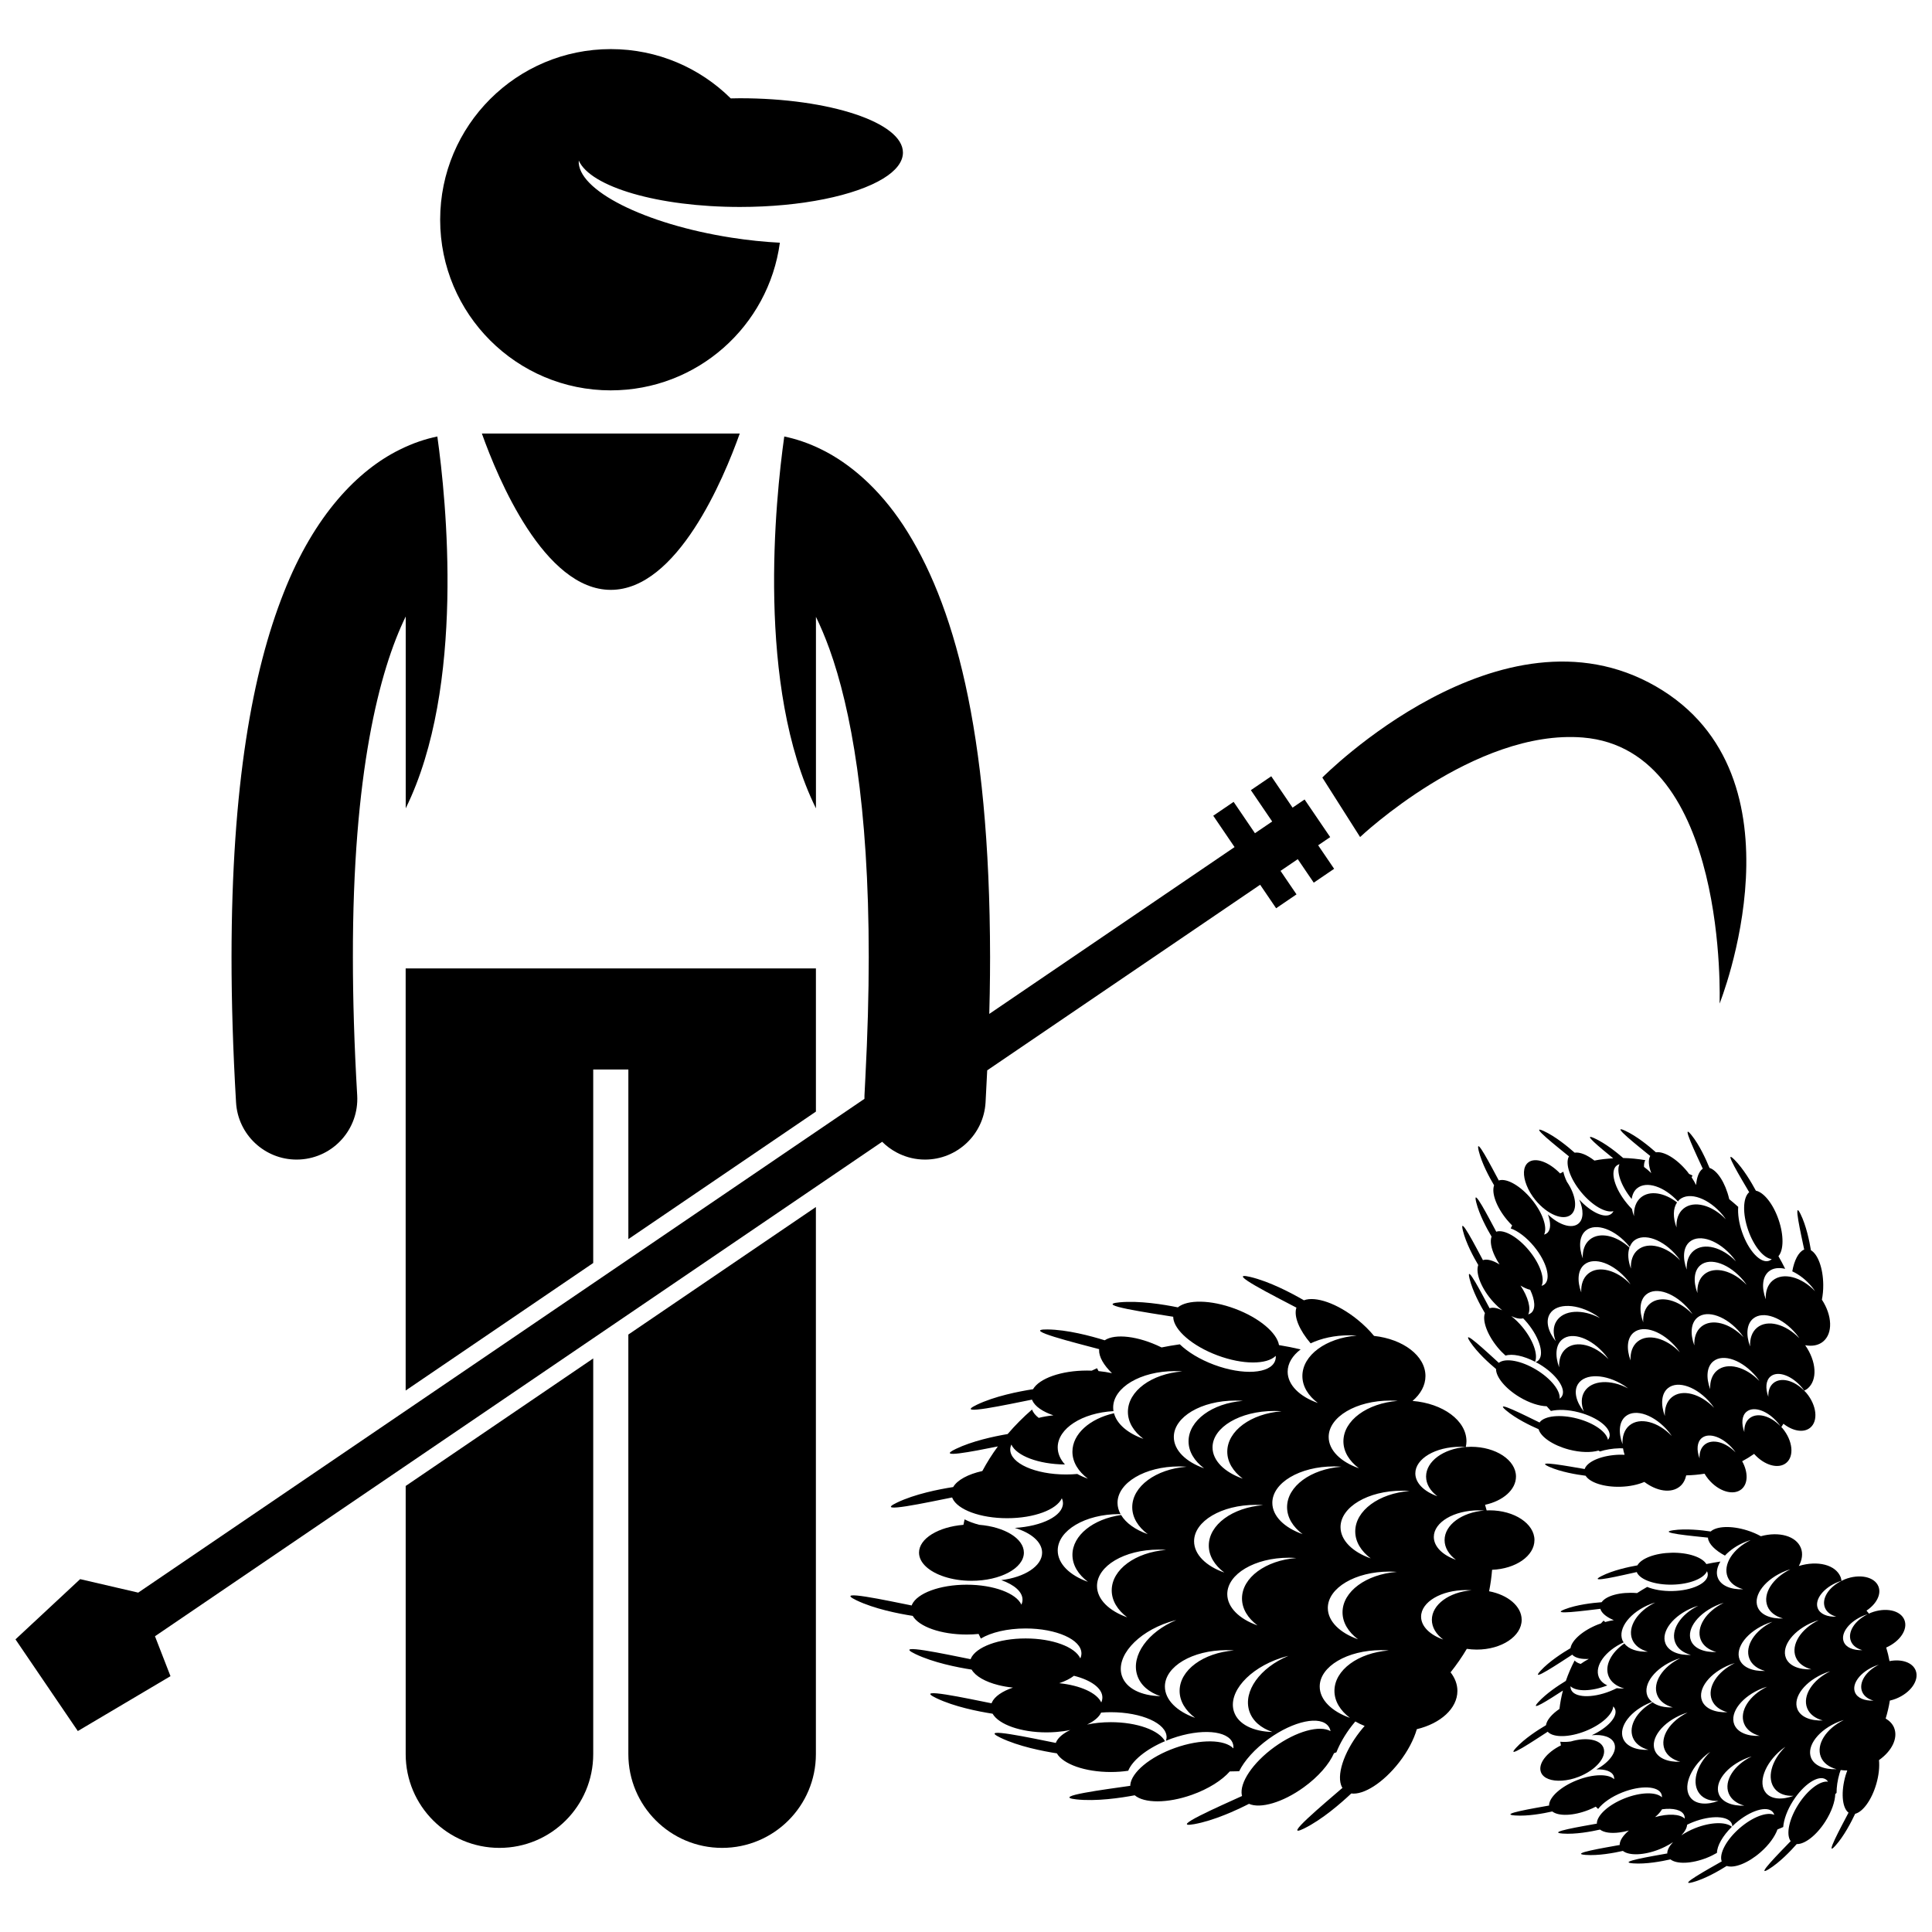
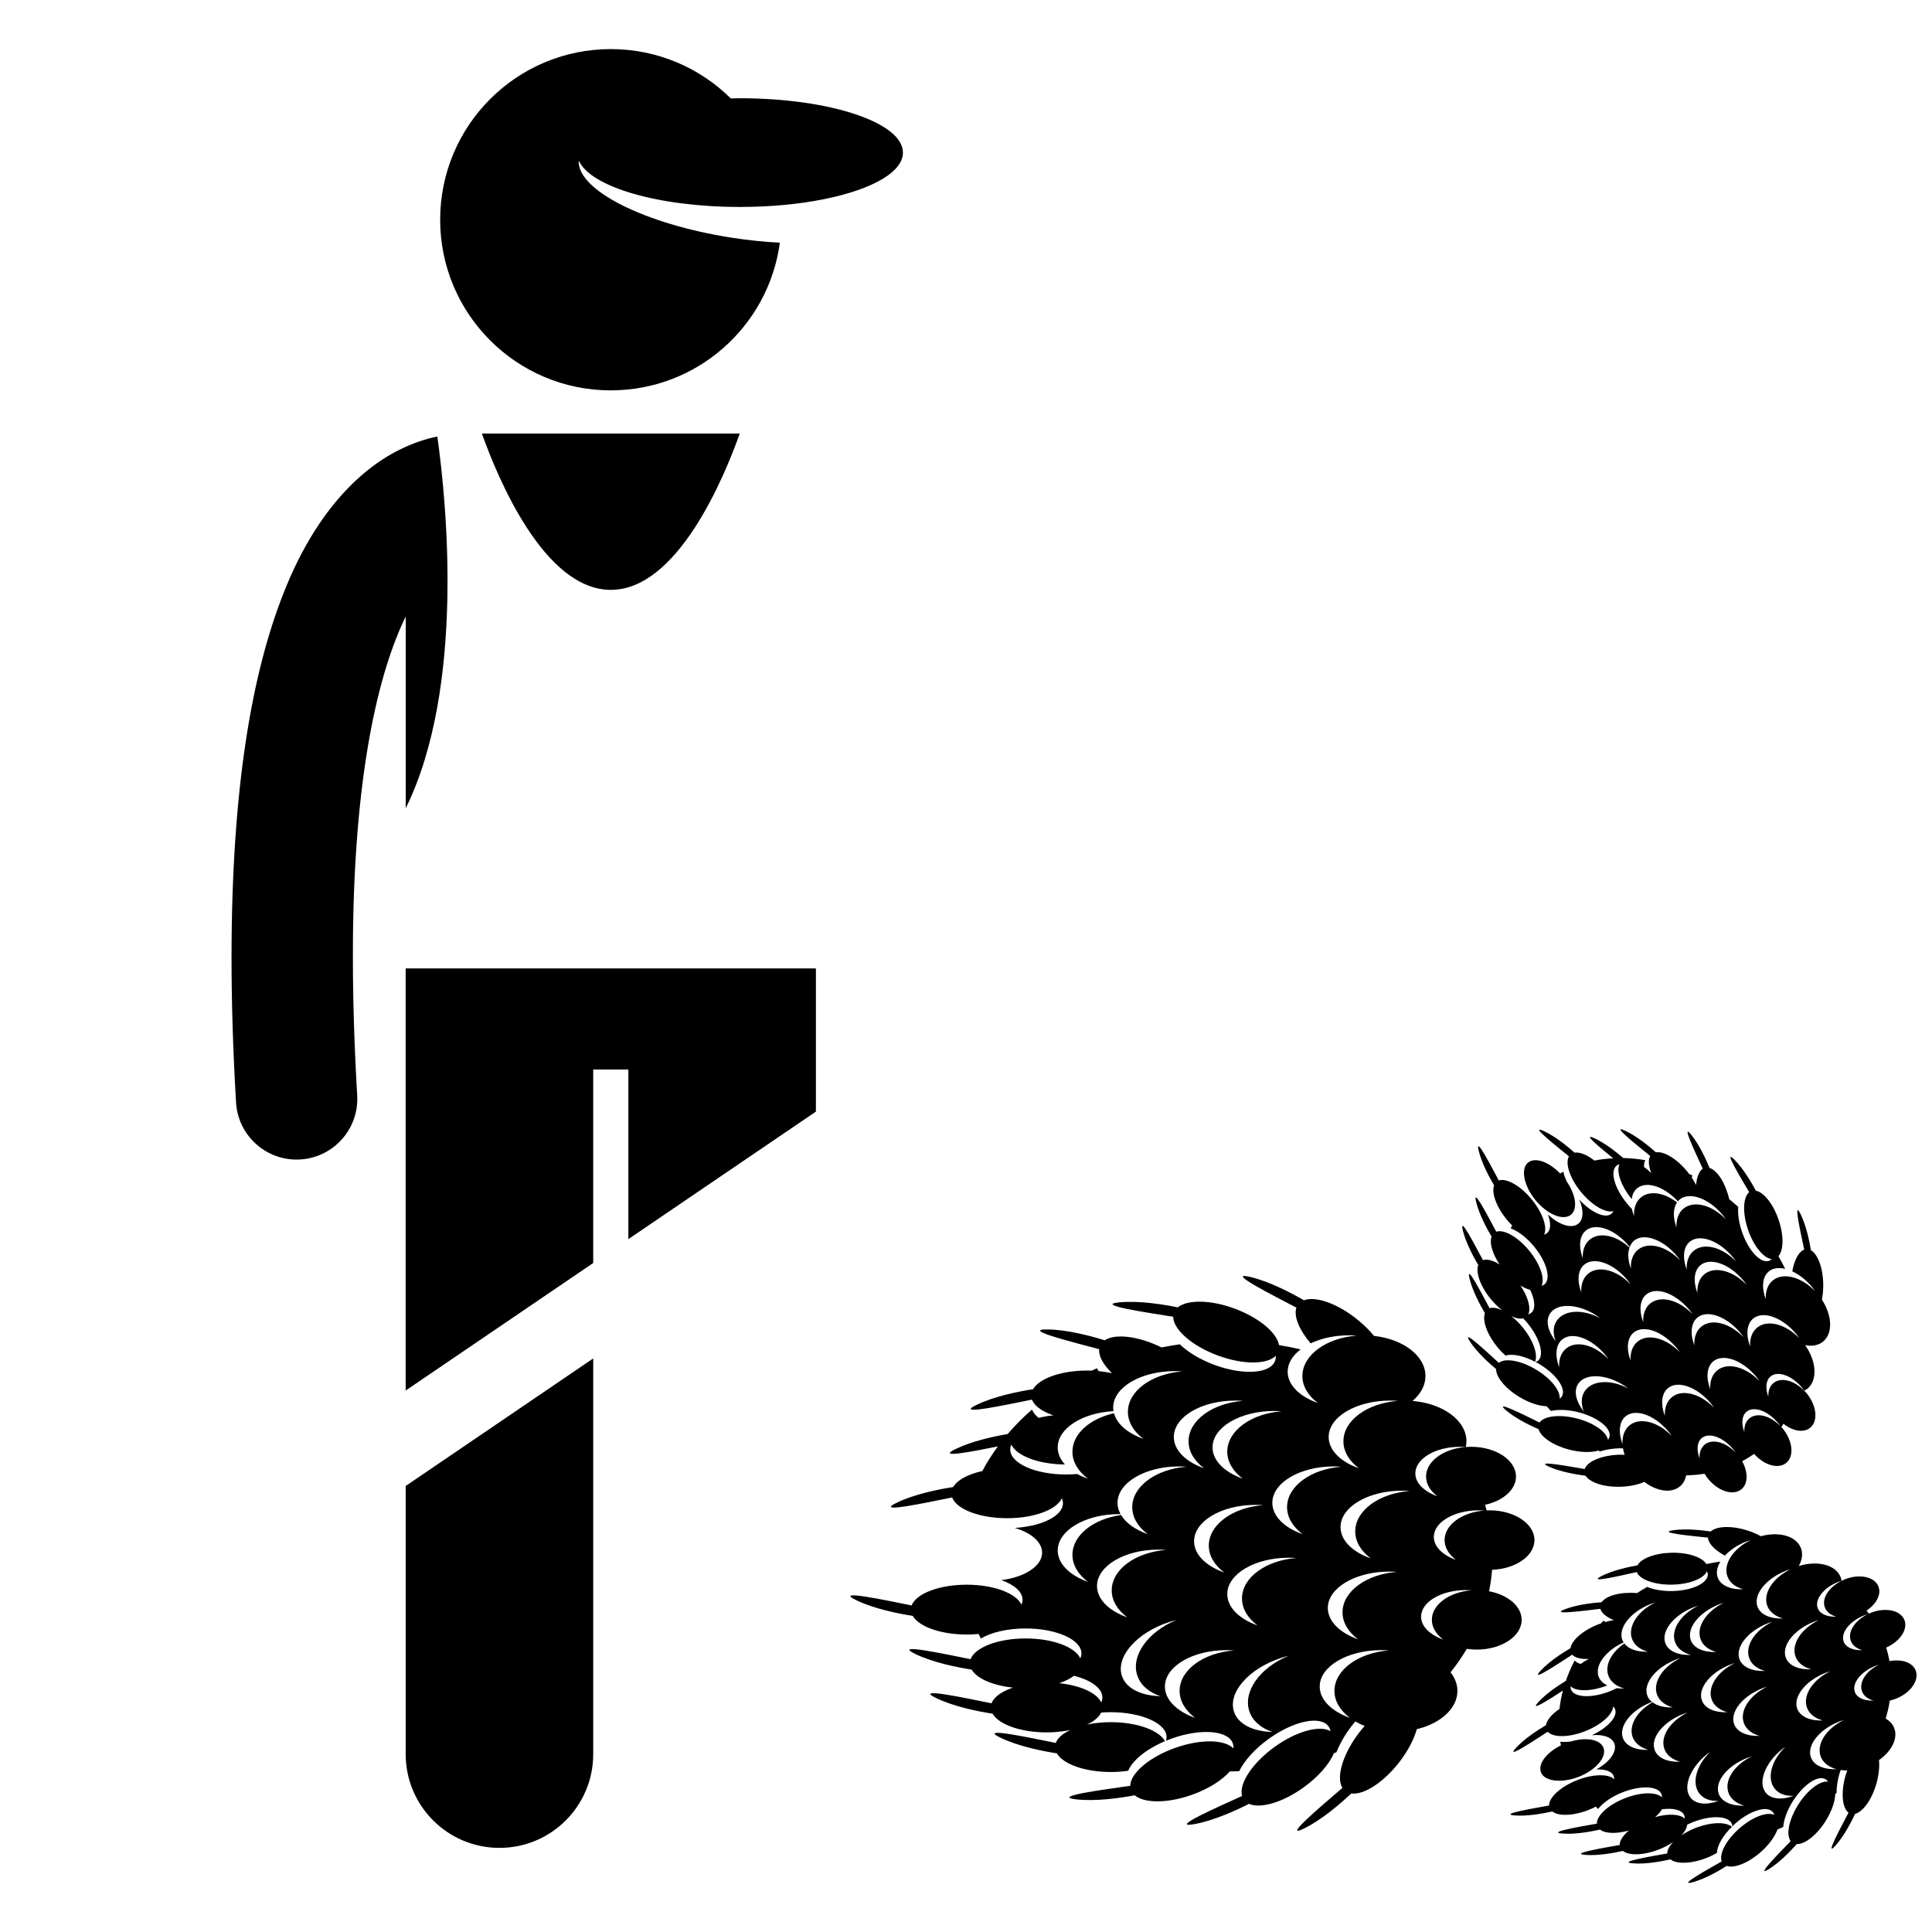
<svg xmlns="http://www.w3.org/2000/svg" width="800px" height="800px" version="1.1" viewBox="144 144 512 512">
  <defs>
    <clipPath id="b">
-       <path d="m148.09 259h349.91v344h-349.91z" />
-     </clipPath>
+       </clipPath>
    <clipPath id="a">
      <path d="m544 548h107.9v95h-107.9z" />
    </clipPath>
  </defs>
  <path d="m259.9 259.67c-2.973 0.617-6.414 1.695-10.098 3.555-10.812 5.359-22.465 17.086-30.621 37.867-8.254 20.859-13.797 51.027-13.824 96.566 0 11.77 0.379 24.57 1.199 38.504 0.5 8.543 7.586 15.137 16.039 15.137 0.316 0 0.633-0.008 0.953-0.027 8.867-0.523 15.629-8.129 15.113-16.992-0.785-13.367-1.141-25.543-1.141-36.625-0.066-48.668 7.027-76.012 14-90.277v50.836c15.867-32.254 10.73-81.828 8.379-98.543z" />
  <path d="m305.87 300.32c17.621 0 29.906-29.457 34.168-41.422h-68.332c4.262 11.965 16.543 41.422 34.164 41.422z" />
  <path d="m251.51 608.86c0 13.727 11.129 24.848 24.848 24.848 13.723 0 24.852-11.121 24.852-24.848v-104.86l-49.699 33.797z" />
  <path d="m301.21 427.43h9.312v44.949l49.703-33.793v-37.941h-108.72v111.86l49.703-33.797z" />
-   <path d="m310.52 608.86c0 13.727 11.129 24.848 24.848 24.848 13.723 0 24.852-11.121 24.852-24.848v-144.99l-49.703 33.797z" />
  <path d="m305.87 247.45c22.91 0 41.824-17.035 44.801-39.129-4.078-0.207-8.379-0.648-12.805-1.336-23.156-3.606-41.004-12.676-40.492-20.441 3.066 6.957 20.988 12.301 42.703 12.301 16.387 0 30.645-3.039 37.969-7.523 3.344-2.043 5.242-4.391 5.242-6.883 0-7.953-19.348-14.402-43.215-14.402-0.816 0-1.613 0.027-2.418 0.039-8.156-8.074-19.387-13.066-31.785-13.066-24.973 0-45.223 20.246-45.223 45.223 0 24.977 20.25 45.219 45.223 45.219z" />
-   <path d="m563.48 339.45c38.691 3.152 36.227 70.508 36.227 70.508s24.219-60.391-16.887-84.062c-41.109-23.668-88.391 24.16-88.391 24.16l10.012 15.77c0.004-0.004 30.352-28.707 59.039-26.375z" />
  <g clip-path="url(#b)">
    <path d="m189.18 588.2-2.465-6.344-1.645-4.234 192.71-131.04c1.105 1.102 2.367 2.047 3.758 2.793 1.996 1.074 4.246 1.758 6.66 1.898 0.316 0.02 0.633 0.027 0.945 0.027 8.457 0.004 15.543-6.598 16.039-15.145 0.059-1.008 0.098-1.969 0.152-2.961 0.102-1.863 0.199-3.719 0.285-5.543l72.332-49.184 2.484 3.656 1.75 2.574 5.402-3.68-1.75-2.57-2.484-3.656 4.57-3.106 2.484 3.656 1.75 2.574 5.402-3.676-1.75-2.574-2.484-3.656 3.188-2.168-6.785-9.973-3.184 2.164-2.484-3.656-3.164-4.656-5.402 3.676 3.164 4.652 2.484 3.656-4.57 3.106-2.484-3.656-3.164-4.652-5.402 3.676 3.164 4.652 2.484 3.656-65.004 44.211c0.047-1.82 0.098-3.652 0.125-5.434 0.055-3.269 0.09-6.481 0.09-9.605-0.082-60.66-9.773-94.238-22.98-114.42-6.602-10.02-14.328-16.449-21.465-20.012-3.684-1.855-7.129-2.938-10.098-3.555-2.352 16.715-7.488 66.293 8.395 98.547v-50.754c1.191 2.445 2.391 5.246 3.578 8.52 5.664 15.703 10.43 41.465 10.414 81.68 0 9.781-0.297 20.469-0.898 32.023-0.078 1.539-0.145 3.035-0.234 4.606-0.02 0.305-0.008 0.605-0.008 0.906l-192.49 130.88-0.012-0.031-5.824-1.352-9.52-2.211-17.141 15.961 16.523 24.297z" />
  </g>
-   <path d="m401.45 562.93c7.668 0 13.891-3.34 13.891-7.465 0-3.746-5.141-6.836-11.828-7.375-1.477-0.379-2.793-0.871-3.891-1.445-0.105 0.48-0.211 0.961-0.297 1.449-6.664 0.547-11.773 3.633-11.773 7.367 0 2.719 2.711 5.086 6.746 6.394 2.094 0.68 4.535 1.074 7.152 1.074z" />
  <path d="m550.65 552.14c0-4.352-5.336-7.887-11.91-7.887-0.258 0-0.508 0.016-0.758 0.027-0.133-0.5-0.273-0.996-0.426-1.492 4.754-1.035 8.195-3.992 8.195-7.488 0-4.356-5.336-7.887-11.91-7.887-0.469 0-0.934 0.023-1.395 0.059-5.922 0.457-10.52 3.781-10.52 7.828 0 2.004 1.137 3.828 3 5.219-3.496-1.227-5.848-3.477-5.848-6.059 0-3.891 5.332-7.047 11.91-7.047 0.496 0 0.98 0.023 1.461 0.059 0.105-0.496 0.18-0.996 0.18-1.508 0-5.512-6.238-10.047-14.289-10.703 2.137-1.824 3.422-4.109 3.422-6.598 0-5.356-5.898-9.785-13.625-10.633-1.215-1.469-2.684-2.941-4.387-4.316-5.348-4.32-11.121-6.281-14.195-5.125-3.285-1.902-9.086-4.973-14.238-6.191-6.977-1.641 6.656 5.199 12.258 8.145-0.023 0.074-0.059 0.145-0.078 0.219-0.594 2.301 0.891 5.789 3.836 9.242 2.797-1.332 6.348-2.133 10.219-2.133 0.676 0 1.344 0.031 1.996 0.082-8.105 0.625-14.402 5.18-14.402 10.711 0 2.742 1.559 5.242 4.106 7.144-4.789-1.68-8.008-4.758-8.008-8.293 0-2.231 1.293-4.277 3.441-5.91-1.883-0.441-3.793-0.828-5.734-1.141-0.543-3.242-5.219-7.234-11.676-9.641-6.457-2.402-12.598-2.445-15.133-0.359-3.727-0.758-10.172-1.82-15.422-1.336-7.141 0.656 7.965 2.812 14.211 3.828 0 0.078-0.012 0.152-0.008 0.23 0.234 3.305 5.035 7.512 11.738 10.012s13.094 2.457 15.43 0.113c0.031 0.469-0.027 0.918-0.184 1.34-1.273 3.418-8.512 3.879-16.164 1.023-3.797-1.418-6.984-3.383-9.078-5.418-1.633 0.234-3.246 0.504-4.836 0.828-0.016-0.008-0.031-0.016-0.047-0.023-6.176-3.035-12.285-3.695-15.02-1.871-3.633-1.133-9.938-2.828-15.211-2.875-7.164-0.059 7.641 3.594 13.754 5.231-0.008 0.078-0.027 0.152-0.031 0.23-0.051 1.801 1.219 3.996 3.414 6.137-1.117-0.25-2.309-0.441-3.559-0.562-0.152-0.258-0.289-0.512-0.406-0.762-0.465 0.211-0.93 0.426-1.391 0.648-0.418-0.016-0.836-0.027-1.262-0.027-6.883 0-12.652 2.102-14.301 4.945-3.758 0.586-10.172 1.844-14.922 4.133-6.457 3.109 8.453-0.145 14.656-1.375 0.027 0.074 0.043 0.148 0.074 0.219 0.73 1.605 2.773 2.992 5.59 3.945-1.383 0.145-2.691 0.371-3.894 0.676-0.871-0.672-1.477-1.418-1.773-2.211-2.34 2.035-4.5 4.203-6.457 6.496-3.824 0.652-9.453 1.879-13.734 3.941-5.43 2.609 4.234 0.73 11.141-0.664-1.535 2.09-2.91 4.266-4.113 6.519-3.789 0.844-6.648 2.383-7.731 4.25-3.758 0.586-10.164 1.844-14.918 4.133-6.457 3.109 8.445-0.145 14.652-1.375 0.027 0.074 0.043 0.148 0.074 0.219 1.371 3.012 7.34 5.281 14.496 5.281 7.152 0 13.121-2.266 14.492-5.281 0.195 0.426 0.297 0.867 0.297 1.32 0 3.34-5.562 6.094-12.77 6.535 4.316 1.266 7.246 3.727 7.246 6.555 0 3.555-4.629 6.523-10.824 7.277 3.426 1.211 5.629 3.078 5.629 5.18 0 0.453-0.102 0.895-0.297 1.32-1.371-3.016-7.344-5.285-14.5-5.285s-13.121 2.269-14.496 5.285c-0.031 0.074-0.047 0.148-0.074 0.219-6.207-1.23-21.109-4.484-14.648-1.375 4.75 2.289 11.16 3.547 14.918 4.133 1.648 2.844 7.418 4.945 14.301 4.945 1.086 0 2.141-0.055 3.16-0.156 0.195 0.406 0.387 0.816 0.594 1.219 2.695-1.621 7-2.672 11.867-2.672 8.168 0 14.789 2.957 14.789 6.606 0 0.453-0.102 0.895-0.297 1.32-1.371-3.016-7.34-5.281-14.492-5.281-7.156 0-13.121 2.266-14.496 5.281-0.031 0.074-0.047 0.148-0.074 0.219-6.211-1.23-21.113-4.481-14.652-1.375 4.75 2.289 11.164 3.547 14.918 4.133 1.02 1.754 3.594 3.223 7.047 4.094 1.203 0.305 2.512 0.531 3.894 0.676-2.816 0.953-4.859 2.34-5.586 3.941-0.035 0.074-0.047 0.148-0.074 0.219-6.207-1.23-21.113-4.484-14.656-1.375 4.754 2.289 11.164 3.547 14.922 4.133 1.648 2.844 7.418 4.949 14.301 4.949 0.875 0 1.727-0.039 2.562-0.105 1.309-0.102 2.562-0.281 3.727-0.527-1.855 0.879-3.191 1.977-3.75 3.207-0.031 0.074-0.047 0.148-0.074 0.219-6.207-1.227-21.113-4.481-14.652-1.371 4.75 2.289 11.164 3.547 14.918 4.133 1.648 2.844 7.418 4.945 14.301 4.945 1.613 0 3.16-0.117 4.613-0.332 1.086-2.711 4.758-5.731 9.742-7.836-1.574-2.891-7.394-5.039-14.359-5.039-2.254 0-4.383 0.23-6.293 0.633 1.836-0.867 3.16-1.957 3.727-3.172 0.836-0.066 1.688-0.105 2.562-0.105 8.168 0 14.789 2.957 14.789 6.606 0 0.328-0.074 0.652-0.176 0.965 0.512-0.211 1.031-0.414 1.57-0.605 7.699-2.731 14.93-2.156 16.145 1.281 0.152 0.426 0.199 0.875 0.164 1.344-2.297-2.383-8.684-2.527-15.426-0.133-6.746 2.391-11.613 6.523-11.898 9.82-0.008 0.078 0.004 0.156 0.004 0.23-6.262 0.914-21.395 2.828-14.27 3.602 5.242 0.57 11.703-0.387 15.441-1.09 2.508 2.129 8.648 2.184 15.133-0.117 4.41-1.562 8.012-3.871 10.062-6.207 0.832-0.008 1.664-0.02 2.484-0.051 1.352-2.766 4.117-5.902 7.82-8.574 6.621-4.781 13.723-6.262 15.859-3.305 0.266 0.367 0.441 0.789 0.535 1.25-2.875-1.645-9.043 0.008-14.848 4.199-5.801 4.191-9.312 9.523-8.66 12.77 0.016 0.078 0.047 0.145 0.066 0.219-5.758 2.637-19.742 8.727-12.688 7.465 5.195-0.926 11.129-3.66 14.52-5.383 3 1.34 8.906-0.332 14.488-4.363 3.922-2.828 6.785-6.18 8.035-9.055 0.215-0.078 0.426-0.156 0.637-0.234 0.891-2.262 2.281-4.707 4.125-7.078 0.293-0.379 0.594-0.742 0.895-1.098 0.766 0.445 1.59 0.84 2.469 1.188-0.434 0.492-0.859 0.996-1.277 1.531-4.394 5.648-6.269 11.75-4.734 14.684 0.039 0.07 0.105 0.113 0.145 0.18-4.777 4.137-16.531 13.926-10.102 10.738 4.727-2.344 9.656-6.633 12.426-9.238 3.262 0.441 8.461-2.82 12.684-8.25 2.324-2.988 3.906-6.082 4.688-8.789 6.266-1.504 10.754-5.473 10.754-10.141 0-1.777-0.66-3.445-1.809-4.926 1.582-1.996 3.027-4.066 4.301-6.223 0.848 0.125 1.723 0.199 2.629 0.199 6.574 0 11.91-3.531 11.91-7.883 0-3.602-3.652-6.629-8.633-7.574 0.379-1.867 0.641-3.766 0.793-5.691 6.266-0.246 11.227-3.672 11.227-7.871zm-27.191 21.129c0 2.004 1.141 3.832 3.004 5.223-3.504-1.227-5.859-3.481-5.859-6.059 0-3.894 5.336-7.047 11.914-7.047 0.496 0 0.98 0.023 1.461 0.059-5.918 0.457-10.52 3.781-10.52 7.824zm-68.383-48.457c0-5.324 7.301-9.645 16.305-9.645 0.68 0 1.344 0.031 2 0.082-8.105 0.625-14.402 5.18-14.402 10.715 0 2.742 1.559 5.238 4.109 7.144-4.789-1.684-8.012-4.766-8.012-8.297zm48.078 25.031c0 2.746 1.559 5.242 4.109 7.148-4.789-1.68-8.008-4.762-8.008-8.293 0-5.328 7.297-9.648 16.301-9.648 0.68 0 1.344 0.031 2 0.082-8.109 0.625-14.402 5.18-14.402 10.711zm-18.066-6.43c0 2.746 1.559 5.242 4.109 7.148-4.793-1.68-8.016-4.762-8.016-8.297 0-5.324 7.301-9.648 16.305-9.648 0.68 0 1.344 0.031 2 0.082-8.102 0.625-14.398 5.18-14.398 10.715zm-20.746 10.184c0 2.742 1.559 5.238 4.106 7.144-4.789-1.68-8.004-4.762-8.004-8.293 0-5.324 7.301-9.645 16.305-9.645 0.676 0 1.344 0.031 1.996 0.082-8.105 0.621-14.402 5.176-14.402 10.711zm4.898-24.879c0 2.742 1.559 5.238 4.106 7.144-4.789-1.68-8.012-4.762-8.012-8.293 0-5.324 7.301-9.645 16.305-9.645 0.68 0 1.344 0.031 2 0.082-8.102 0.621-14.398 5.176-14.398 10.711zm0 37.738c0-5.324 7.301-9.645 16.305-9.645 0.676 0 1.344 0.031 1.996 0.082-8.105 0.625-14.398 5.18-14.398 10.715 0 2.742 1.559 5.238 4.106 7.144-4.785-1.684-8.008-4.762-8.008-8.297zm26.645 3.676c0-5.324 7.297-9.645 16.301-9.645 0.68 0 1.344 0.031 2 0.082-8.105 0.629-14.402 5.18-14.402 10.715 0 2.742 1.559 5.238 4.106 7.144-4.785-1.684-8.004-4.762-8.004-8.297zm30.945-17.992c0 2.004 1.137 3.828 3 5.223-3.5-1.227-5.852-3.481-5.852-6.062 0-3.891 5.336-7.047 11.914-7.047 0.496 0 0.98 0.023 1.461 0.059-5.93 0.461-10.523 3.789-10.523 7.828zm-14.41-36.973c0.68 0 1.344 0.031 2 0.082-8.109 0.625-14.402 5.18-14.402 10.715 0 2.742 1.559 5.238 4.106 7.144-4.793-1.68-8.012-4.758-8.012-8.293 0-5.332 7.301-9.648 16.309-9.648zm-73.336 2.801c-0.051-0.316-0.082-0.637-0.082-0.961 0-5.324 7.301-9.645 16.305-9.645 0.68 0 1.344 0.031 2 0.082-8.105 0.629-14.402 5.18-14.402 10.715 0 2.742 1.559 5.242 4.109 7.148-4.094-1.434-7.023-3.894-7.797-6.785-6.406 1.457-11.016 5.469-11.016 10.203 0 2.742 1.559 5.234 4.102 7.141-1.012-0.355-1.953-0.773-2.809-1.246-0.965 0.09-1.961 0.133-2.981 0.133-8.168 0-14.789-2.957-14.789-6.606 0-0.453 0.102-0.891 0.297-1.32 1.352 2.973 7.172 5.215 14.195 5.277-1.219-1.352-1.914-2.891-1.914-4.531 0.004-5.027 6.492-9.148 14.781-9.605zm-14.777 36.93c0-5.324 7.301-9.645 16.305-9.645 0.121 0 0.234 0.008 0.355 0.012-0.523-0.945-0.812-1.949-0.812-2.996 0-5.324 7.297-9.648 16.301-9.648 0.68 0 1.344 0.031 2 0.082-8.105 0.625-14.402 5.18-14.402 10.715 0 2.746 1.559 5.242 4.109 7.148-3.254-1.141-5.773-2.93-7.059-5.07-7.367 1.035-12.898 5.367-12.898 10.555 0 2.742 1.559 5.238 4.106 7.144-4.785-1.684-8.004-4.766-8.004-8.297zm11.539 40.273c-1.148-2.527-5.531-4.523-11.133-5.106 1.574-0.531 2.902-1.199 3.898-1.965 4.492 1.133 7.531 3.281 7.531 5.754-0.004 0.449-0.102 0.891-0.297 1.316zm-1.129-30.859c0-5.324 7.301-9.645 16.305-9.645 0.676 0 1.344 0.031 1.996 0.082-8.105 0.625-14.402 5.18-14.402 10.715 0 2.742 1.559 5.238 4.106 7.144-4.785-1.684-8.004-4.762-8.004-8.297zm6.59 23.793c-1.652-5.066 3.949-11.438 12.508-14.23 0.648-0.211 1.293-0.387 1.934-0.547-7.516 3.109-12.09 9.391-10.367 14.656 0.852 2.609 3.109 4.5 6.125 5.516-5.082-0.105-9.102-2.035-10.199-5.394zm11.402 2.848c0-5.324 7.301-9.645 16.305-9.645 0.676 0 1.344 0.031 1.996 0.082-8.105 0.625-14.402 5.18-14.402 10.715 0 2.742 1.559 5.238 4.106 7.144-4.789-1.684-8.004-4.766-8.004-8.297zm18.301 6.644c-1.652-5.062 3.945-11.438 12.504-14.23 0.648-0.211 1.289-0.387 1.934-0.547-7.516 3.109-12.086 9.395-10.367 14.656 0.855 2.609 3.109 4.5 6.125 5.516-5.078-0.105-9.098-2.035-10.195-5.394zm22.727-6.644c0-5.324 7.301-9.645 16.305-9.645 0.68 0 1.344 0.031 2 0.082-8.105 0.629-14.402 5.18-14.402 10.715 0 2.742 1.559 5.242 4.109 7.148-4.789-1.684-8.012-4.766-8.012-8.301z" />
  <path d="m603.64 451.33c-3.258-3.285 1.887 5.141 3.926 8.637-0.039 0.031-0.086 0.043-0.125 0.078-1.551 1.465-1.672 5.57-0.168 9.922 1.508 4.356 4.144 7.508 6.266 7.703-0.219 0.211-0.469 0.367-0.746 0.461-2.219 0.766-5.41-2.641-7.125-7.606-0.848-2.453-1.172-4.82-1.023-6.691-0.781-0.711-1.574-1.383-2.383-2.035-0.008-0.031-0.012-0.062-0.02-0.094-1.016-4.305-3.188-7.574-5.207-8.195-0.922-2.262-2.668-6.109-4.816-8.754-2.914-3.594 1.359 5.301 3.043 8.984-0.043 0.027-0.094 0.035-0.129 0.062-0.922 0.715-1.488 2.269-1.648 4.25-0.336-0.668-0.719-1.348-1.184-2.035 0.062-0.184 0.152-0.336 0.227-0.5-0.297-0.148-0.602-0.266-0.902-0.406-0.172-0.227-0.324-0.453-0.508-0.676-2.812-3.414-6.199-5.394-8.285-5.059-1.828-1.625-5.09-4.309-8.18-5.734-4.199-1.934 3.559 4.16 6.691 6.723-0.027 0.043-0.066 0.074-0.09 0.117-0.5 1.023-0.336 2.613 0.352 4.41-0.637-0.629-1.285-1.168-1.93-1.645-0.027-0.703 0.078-1.316 0.344-1.789-1.965-0.328-3.918-0.535-5.852-0.57-1.887-1.633-4.809-3.934-7.594-5.219-3.539-1.633 1.414 2.438 4.938 5.297-1.684 0.094-3.352 0.27-4.977 0.598-1.961-1.527-3.879-2.309-5.242-2.09-1.828-1.621-5.09-4.305-8.184-5.734-4.195-1.934 3.559 4.16 6.695 6.727-0.023 0.043-0.066 0.07-0.09 0.117-0.938 1.914 0.383 5.805 3.312 9.359 2.926 3.551 6.496 5.582 8.559 5.027-0.133 0.27-0.309 0.504-0.535 0.688-1.672 1.375-5.352-0.309-8.539-3.762 1.18 2.695 1.203 5.207-0.223 6.379-1.77 1.461-5.156 0.359-8.074-2.43 0.809 2.207 0.812 4.086-0.234 4.949-0.227 0.184-0.488 0.316-0.781 0.391 0.938-1.914-0.383-5.809-3.309-9.359-2.93-3.551-6.5-5.586-8.559-5.031-0.047 0.012-0.082 0.047-0.129 0.062-1.922-3.566-6.43-12.344-5.324-7.848 0.812 3.309 2.824 7.019 4.07 9.117-0.73 1.984 0.566 5.691 3.383 9.105 0.453 0.547 0.922 1.055 1.398 1.527-0.125 0.266-0.27 0.516-0.387 0.785 1.91 0.672 4.191 2.363 6.184 4.781 3.34 4.055 4.586 8.555 2.777 10.047-0.223 0.184-0.488 0.312-0.777 0.391 0.934-1.914-0.383-5.805-3.309-9.355-2.93-3.555-6.496-5.586-8.559-5.035-0.047 0.016-0.086 0.051-0.129 0.066-1.922-3.566-6.43-12.344-5.328-7.848 0.812 3.309 2.828 7.019 4.074 9.121-0.449 1.227-0.113 3.106 0.871 5.18 0.344 0.723 0.75 1.461 1.25 2.207-1.633-1.016-3.168-1.484-4.266-1.191-0.051 0.016-0.086 0.051-0.133 0.066-1.918-3.562-6.426-12.344-5.32-7.852 0.812 3.309 2.824 7.019 4.07 9.121-0.727 1.984 0.57 5.688 3.383 9.098 0.363 0.438 0.734 0.844 1.113 1.23 0.605 0.629 1.223 1.18 1.84 1.668-1.219-0.586-2.336-0.809-3.188-0.582-0.047 0.016-0.086 0.051-0.133 0.066-1.918-3.566-6.426-12.348-5.32-7.852 0.812 3.309 2.824 7.023 4.07 9.125-0.727 1.984 0.574 5.688 3.383 9.098 0.668 0.809 1.371 1.516 2.082 2.156 1.789-0.562 4.766 0.039 7.836 1.637 0.805-1.965-0.504-5.734-3.359-9.199-0.941-1.141-1.949-2.106-2.949-2.898 1.203 0.578 2.305 0.801 3.148 0.59 0.379 0.391 0.75 0.793 1.113 1.23 3.344 4.055 4.59 8.551 2.781 10.047-0.176 0.145-0.387 0.227-0.602 0.305 0.332 0.176 0.664 0.336 0.996 0.539 4.508 2.703 7.18 6.527 5.973 8.539-0.148 0.25-0.352 0.457-0.598 0.629 0.238-2.117-2.305-5.34-6.25-7.711-3.945-2.367-7.992-3.09-9.746-1.883-0.043 0.031-0.062 0.078-0.105 0.109-3.004-2.719-10.18-9.484-7.644-5.621 1.875 2.848 5.012 5.676 6.887 7.238-0.02 2.113 2.441 5.168 6.231 7.445 2.586 1.551 5.195 2.371 7.191 2.43 0.363 0.434 0.742 0.828 1.117 1.25 1.922-0.449 4.57-0.379 7.391 0.359 5.082 1.332 8.727 4.246 8.129 6.519-0.074 0.285-0.211 0.539-0.398 0.777-0.363-2.102-3.703-4.484-8.16-5.648-4.453-1.164-8.535-0.723-9.883 0.926-0.031 0.039-0.039 0.09-0.066 0.133-3.644-1.766-12.438-6.246-8.914-3.246 2.598 2.203 6.402 4.039 8.641 5.012 0.57 2.039 3.793 4.277 8.074 5.402 3.019 0.789 5.848 0.824 7.785 0.262 0.133 0.082 0.273 0.148 0.406 0.23 1.48-0.477 3.254-0.785 5.168-0.84 0.32-0.008 0.625 0.012 0.938 0.016 0.094 0.562 0.234 1.129 0.426 1.707-0.434-0.016-0.863-0.035-1.309-0.023-4.602 0.129-8.398 1.695-9.227 3.656-0.023 0.047-0.016 0.098-0.031 0.148-3.992-0.672-13.691-2.508-9.469-0.617 3.117 1.391 7.281 2.082 9.703 2.391 1.121 1.793 4.84 3.047 9.258 2.918 2.445-0.07 4.637-0.559 6.305-1.281 3.309 2.484 7.098 3.106 9.418 1.199 0.883-0.727 1.414-1.758 1.676-2.938 1.645-0.031 3.266-0.184 4.859-0.438 0.293 0.488 0.613 0.965 0.996 1.43 2.688 3.266 6.625 4.465 8.789 2.684 1.793-1.48 1.777-4.547 0.188-7.418 1.09-0.578 2.141-1.227 3.164-1.949 2.68 3.023 6.418 4.109 8.516 2.387 2.16-1.781 1.727-5.875-0.965-9.141-0.109-0.129-0.227-0.238-0.34-0.359 0.203-0.285 0.371-0.582 0.562-0.875 2.465 1.957 5.356 2.484 7.094 1.051 2.16-1.781 1.73-5.875-0.961-9.145-0.188-0.23-0.395-0.426-0.598-0.633-2.652-2.762-6.184-3.711-8.195-2.051-0.996 0.82-1.414 2.141-1.344 3.637-0.824-2.242-0.691-4.34 0.594-5.398 1.93-1.594 5.68-0.238 8.375 3.027 0.199 0.238 0.363 0.488 0.535 0.734 0.297-0.152 0.598-0.297 0.863-0.516 2.742-2.266 2.398-7.238-0.602-11.516 1.801 0.328 3.488 0.066 4.734-0.961 2.656-2.191 2.434-6.926-0.305-11.109 0.234-1.207 0.371-2.539 0.355-3.953-0.039-4.422-1.426-8.09-3.262-9.145-0.398-2.406-1.25-6.547-2.758-9.602-2.047-4.148 0.156 5.473 0.98 9.438-0.043 0.02-0.098 0.012-0.141 0.035-1.391 0.648-2.516 2.828-3.023 5.715 1.809 0.84 3.66 2.242 5.246 4.168 0.293 0.355 0.535 0.719 0.789 1.082-3.633-3.789-8.469-5.09-11.223-2.816-1.363 1.125-1.941 2.934-1.84 4.977-1.133-3.07-0.949-5.941 0.812-7.387 1.102-0.91 2.648-1.082 4.332-0.688-0.559-1.129-1.141-2.246-1.785-3.352 1.391-1.594 1.473-5.531 0.02-9.727-1.441-4.18-3.926-7.219-6-7.633-1.16-2.141-3.281-5.793-5.684-8.215zm-53.863 40.605c-0.227 0.184-0.488 0.316-0.781 0.395 0.789-1.609-0.031-4.617-2.047-7.648 0.906 0.566 1.773 0.945 2.562 1.129 1.293 2.703 1.496 5.109 0.266 6.125zm45.965 34.922c-0.996 0.82-1.414 2.141-1.344 3.637-0.828-2.242-0.695-4.34 0.594-5.398 1.93-1.594 5.68-0.234 8.375 3.027 0.211 0.254 0.383 0.52 0.57 0.781-2.656-2.758-6.184-3.707-8.195-2.047zm-3.938-53.785c2.644-2.184 7.781-0.324 11.465 4.144 0.293 0.352 0.531 0.719 0.789 1.078-3.633-3.785-8.473-5.086-11.223-2.816-1.363 1.125-1.941 2.93-1.844 4.977-1.129-3.07-0.941-5.938 0.812-7.383zm-10.496 16.379c-1.363 1.125-1.941 2.93-1.84 4.973-1.133-3.066-0.945-5.934 0.812-7.379 2.644-2.18 7.777-0.324 11.465 4.144 0.293 0.352 0.531 0.715 0.785 1.078-3.633-3.785-8.469-5.082-11.223-2.816zm14.359-7.75c-1.363 1.125-1.941 2.934-1.84 4.977-1.133-3.07-0.945-5.938 0.809-7.387 2.644-2.18 7.777-0.324 11.461 4.148 0.289 0.344 0.523 0.707 0.777 1.062-3.629-3.777-8.461-5.07-11.207-2.801zm-18.738 15.449c2.641-2.18 7.777-0.324 11.461 4.144 0.289 0.352 0.531 0.715 0.785 1.074-3.633-3.781-8.469-5.082-11.219-2.812-1.363 1.125-1.941 2.934-1.844 4.977-1.129-3.066-0.941-5.938 0.816-7.383zm9.082 14.734c2.644-2.184 7.777-0.328 11.461 4.141 0.285 0.344 0.52 0.703 0.773 1.059-3.633-3.769-8.461-5.062-11.203-2.797-1.363 1.125-1.941 2.93-1.84 4.977-1.137-3.066-0.949-5.934 0.809-7.379zm13.047-4.699c-1.363 1.125-1.941 2.93-1.844 4.973-1.133-3.066-0.941-5.934 0.812-7.379 2.644-2.184 7.781-0.328 11.461 4.144 0.285 0.344 0.523 0.703 0.773 1.059-3.625-3.769-8.453-5.062-11.203-2.797zm-4.203-11.602c-1.363 1.125-1.941 2.93-1.84 4.977-1.133-3.07-0.945-5.938 0.809-7.387 2.644-2.18 7.781-0.32 11.461 4.144 0.289 0.344 0.523 0.707 0.773 1.062-3.625-3.769-8.457-5.062-11.203-2.797zm-6.18-33.191c0.141-0.168 0.258-0.355 0.43-0.5 2.641-2.18 7.777-0.324 11.461 4.148 0.293 0.355 0.535 0.719 0.789 1.082-3.629-3.789-8.473-5.09-11.223-2.82-1.363 1.125-1.945 2.93-1.844 4.977-0.961-2.609-0.949-5.055 0.156-6.621-3.348-2.59-7.227-3.266-9.578-1.328-1.359 1.125-1.938 2.93-1.84 4.973-0.238-0.648-0.426-1.285-0.543-1.906-0.445-0.445-0.879-0.93-1.301-1.441-3.34-4.055-4.586-8.551-2.777-10.047 0.223-0.184 0.484-0.312 0.777-0.391-0.926 1.895 0.367 5.719 3.227 9.238 0.172-1.164 0.613-2.164 1.43-2.84 2.504-2.055 7.207-0.477 10.836 3.477zm-24.406 7.719c2.644-2.184 7.777-0.328 11.465 4.144 0.059 0.074 0.105 0.148 0.16 0.223 0.254-0.652 0.605-1.238 1.129-1.676 2.644-2.18 7.777-0.324 11.461 4.148 0.285 0.344 0.523 0.703 0.773 1.059-3.633-3.773-8.457-5.066-11.207-2.797-1.363 1.125-1.941 2.93-1.84 4.973-0.77-2.086-0.914-4.051-0.379-5.566-3.535-3.25-7.961-4.231-10.539-2.102-1.363 1.125-1.941 2.93-1.84 4.973-1.125-3.066-0.934-5.934 0.816-7.379zm-0.41 9.02c2.644-2.18 7.777-0.324 11.465 4.144 0.293 0.355 0.539 0.727 0.797 1.09-3.629-3.797-8.48-5.102-11.234-2.828-1.363 1.125-1.941 2.93-1.84 4.973-1.129-3.062-0.945-5.93 0.812-7.379zm-9.109 13.016c1.836-2.891 7.293-2.723 12.188 0.387 0.379 0.242 0.719 0.512 1.07 0.773-4.625-2.465-9.621-2.199-11.527 0.812-0.949 1.488-0.938 3.383-0.211 5.297-2.027-2.57-2.738-5.352-1.52-7.269zm3.25 6.828c2.644-2.184 7.777-0.324 11.465 4.141 0.293 0.355 0.535 0.723 0.793 1.086-3.637-3.789-8.477-5.094-11.23-2.82-1.363 1.125-1.941 2.934-1.84 4.977-1.129-3.07-0.945-5.938 0.812-7.383zm4.195 11.805c1.836-2.891 7.293-2.723 12.184 0.383 0.383 0.246 0.727 0.516 1.082 0.781-4.625-2.473-9.629-2.207-11.543 0.805-0.945 1.492-0.934 3.391-0.203 5.305-2.027-2.57-2.738-5.356-1.52-7.273zm12.602 8.562c2.644-2.184 7.781-0.324 11.465 4.144 0.293 0.352 0.531 0.719 0.789 1.078-3.633-3.785-8.473-5.09-11.227-2.816-1.363 1.125-1.941 2.93-1.84 4.973-1.133-3.066-0.945-5.934 0.812-7.379zm32.816 0.539c-0.996 0.82-1.418 2.141-1.348 3.637-0.824-2.246-0.691-4.34 0.594-5.398 1.934-1.594 5.68-0.238 8.379 3.027 0.215 0.258 0.391 0.531 0.582 0.797-2.656-2.769-6.195-3.727-8.207-2.062zm12.457-22.293c0.289 0.352 0.527 0.715 0.781 1.07-3.633-3.781-8.469-5.074-11.215-2.809-1.363 1.125-1.941 2.93-1.844 4.977-1.133-3.07-0.941-5.938 0.812-7.383 2.641-2.184 7.777-0.328 11.465 4.144z" />
  <path d="m550.93 462.06c3.144 3.812 7.348 5.531 9.398 3.844 1.832-1.512 1.293-5.242-1.094-8.742-0.449-0.934-0.766-1.824-0.934-2.644-0.289 0.148-0.566 0.309-0.848 0.465-3.008-3.106-6.644-4.41-8.5-2.879-1.352 1.113-1.402 3.441-0.391 5.984 0.516 1.316 1.301 2.68 2.367 3.973z" />
  <path d="m562.41 614.86c4.57-1.809 7.488-5.262 6.516-7.715-0.875-2.199-4.574-2.836-8.621-1.641-1.035 0.141-1.98 0.164-2.816 0.07 0.051 0.324 0.105 0.648 0.172 0.969-3.836 1.895-6.156 4.926-5.281 7.144 0.641 1.621 2.828 2.379 5.555 2.199 1.398-0.09 2.926-0.414 4.477-1.027z" />
  <g clip-path="url(#a)">
    <path d="m644.74 584.22c-0.215-1.211-0.508-2.414-0.875-3.606 3.656-1.617 5.816-4.809 4.824-7.305-1.023-2.594-5.031-3.438-8.945-1.891-0.156 0.062-0.293 0.145-0.449 0.215-0.207-0.277-0.438-0.531-0.652-0.801 2.609-1.738 3.992-4.309 3.164-6.398-1.023-2.59-5.031-3.438-8.945-1.887-0.273 0.109-0.523 0.246-0.781 0.371-3.43 1.664-5.41 4.719-4.457 7.129 0.473 1.195 1.594 1.996 3.027 2.387-2.375 0.094-4.312-0.676-4.922-2.215-0.918-2.316 1.516-5.453 5.43-7 0.289-0.113 0.57-0.191 0.855-0.281-0.055-0.328-0.102-0.66-0.223-0.973-1.297-3.293-6.113-4.488-11.082-2.961 0.863-1.605 1.133-3.281 0.539-4.781-1.262-3.188-5.812-4.422-10.605-3.109-1.07-0.594-2.293-1.129-3.637-1.547-4.199-1.316-8.102-1.125-9.656 0.293-2.402-0.359-6.578-0.82-9.93-0.332-4.559 0.668 5.227 1.531 9.23 1.965 0.004 0.051-0.02 0.098-0.016 0.148 0.191 1.516 1.91 3.246 4.488 4.609 1.352-1.453 3.246-2.777 5.555-3.688 0.422-0.168 0.84-0.285 1.262-0.414-4.695 2.277-7.41 6.457-6.106 9.758 0.645 1.633 2.176 2.731 4.141 3.266-3.246 0.129-5.902-0.926-6.734-3.027-0.523-1.324-0.211-2.84 0.68-4.316-1.238 0.184-2.477 0.391-3.723 0.664-1.086-1.805-4.789-3.086-9.207-3-4.398 0.09-8.035 1.508-9.066 3.344-2.391 0.422-6.496 1.309-9.523 2.844-4.106 2.078 5.438-0.211 9.375-1.07 0.02 0.047 0.016 0.102 0.035 0.148 0.926 1.91 4.769 3.281 9.348 3.191 4.578-0.09 8.367-1.617 9.211-3.562 0.129 0.27 0.203 0.551 0.211 0.84 0.047 2.332-4.152 4.309-9.383 4.414-2.598 0.051-4.953-0.371-6.68-1.09-0.918 0.523-1.812 1.066-2.684 1.633-0.012-0.004-0.023-0.004-0.035-0.004-4.387-0.355-8.148 0.695-9.355 2.422-2.422 0.18-6.598 0.652-9.758 1.875-4.293 1.656 5.43 0.336 9.438-0.125 0.016 0.047 0.004 0.098 0.023 0.148 0.395 1.09 1.695 2.102 3.523 2.859-0.738 0.113-1.5 0.266-2.293 0.496-0.16-0.121-0.277-0.25-0.41-0.379-0.242 0.254-0.48 0.504-0.719 0.758-0.242 0.086-0.484 0.156-0.73 0.25-4.094 1.617-7.004 4.219-7.324 6.297-2.098 1.23-5.637 3.5-7.934 5.988-3.125 3.383 5.023-2.098 8.414-4.277 0.035 0.039 0.047 0.086 0.086 0.125 0.816 0.785 2.379 1.117 4.285 1.016-0.793 0.41-1.5 0.859-2.152 1.324-0.691-0.195-1.242-0.496-1.609-0.91-0.918 1.77-1.695 3.574-2.324 5.406-2.121 1.289-5.188 3.344-7.254 5.582-2.613 2.832 2.699-0.566 6.481-3.023-0.426 1.613-0.73 3.238-0.918 4.867-2.043 1.387-3.363 2.957-3.574 4.32-2.098 1.23-5.633 3.496-7.93 5.988-3.125 3.379 5.023-2.094 8.41-4.277 0.035 0.039 0.047 0.09 0.086 0.125 1.531 1.469 5.617 1.414 9.871-0.27s7.273-4.438 7.383-6.555c0.215 0.211 0.379 0.445 0.488 0.715 0.793 2-1.926 4.969-6.172 6.93 2.914-0.289 5.293 0.461 5.969 2.164 0.84 2.121-1.238 4.992-4.773 6.898 2.336-0.094 4.117 0.48 4.613 1.738 0.109 0.27 0.148 0.559 0.133 0.859-1.52-1.473-5.609-1.418-9.871 0.266-4.258 1.684-7.277 4.438-7.383 6.551-0.004 0.051 0.023 0.098 0.023 0.148-3.965 0.727-13.652 2.305-9.062 2.637 3.379 0.246 7.512-0.523 9.883-1.059 1.656 1.297 5.559 1.203 9.652-0.414 0.66-0.262 1.281-0.551 1.875-0.855 0.215 0.195 0.406 0.414 0.629 0.605 1.223-1.602 3.519-3.242 6.422-4.387 4.859-1.922 9.5-1.719 10.359 0.449 0.105 0.27 0.148 0.559 0.133 0.859-1.527-1.477-5.613-1.422-9.871 0.262-4.262 1.688-7.281 4.441-7.383 6.559-0.004 0.051 0.023 0.094 0.023 0.145-3.961 0.727-13.656 2.305-9.066 2.637 3.383 0.246 7.516-0.523 9.887-1.059 1.023 0.801 2.902 1.059 5.168 0.758 0.789-0.105 1.613-0.262 2.473-0.504-1.465 1.234-2.375 2.543-2.434 3.676-0.004 0.051 0.023 0.098 0.023 0.148-3.961 0.727-13.656 2.305-9.062 2.637 3.379 0.246 7.512-0.523 9.883-1.059 1.656 1.297 5.559 1.199 9.648-0.418 0.527-0.211 1.02-0.438 1.504-0.676 0.781-0.383 1.492-0.797 2.144-1.23-0.926 0.977-1.484 1.965-1.531 2.844-0.004 0.051 0.023 0.094 0.023 0.145-3.965 0.727-13.652 2.305-9.066 2.637 3.383 0.246 7.512-0.52 9.883-1.059 1.656 1.297 5.562 1.203 9.656-0.418 0.973-0.383 1.855-0.836 2.676-1.309 0.02-1.863 1.496-4.5 3.949-6.914-1.609-1.363-5.582-1.281-9.734 0.363-1.371 0.543-2.594 1.203-3.652 1.906 0.918-0.965 1.465-1.938 1.523-2.809 0.484-0.238 0.98-0.469 1.504-0.676 4.863-1.922 9.504-1.723 10.363 0.449 0.082 0.211 0.094 0.434 0.102 0.66 0.266-0.258 0.52-0.52 0.809-0.773 3.945-3.438 8.387-4.801 9.918-3.039 0.191 0.219 0.328 0.477 0.418 0.766-1.926-0.883-5.762 0.531-9.223 3.547-3.449 3.012-5.371 6.617-4.766 8.648 0.016 0.047 0.051 0.082 0.066 0.125-3.492 2.008-12.098 6.734-7.66 5.516 3.266-0.898 6.906-3.004 8.961-4.301 1.996 0.668 5.644-0.727 8.957-3.621 2.258-1.969 3.832-4.184 4.5-6.051 0.512-0.211 1.023-0.418 1.523-0.641 0.152-1.965 1.035-4.469 2.609-6.934 2.816-4.406 6.695-6.961 8.664-5.703 0.242 0.156 0.445 0.363 0.609 0.617-2.098-0.301-5.379 2.137-7.848 5.996-2.465 3.859-3.301 7.863-2.141 9.641 0.027 0.043 0.074 0.062 0.102 0.102-2.793 2.91-9.723 9.859-5.805 7.441 2.883-1.781 5.781-4.82 7.391-6.644 2.102 0.086 5.215-2.277 7.582-5.988 1.664-2.606 2.566-5.262 2.633-7.269 0.117-0.102 0.227-0.199 0.34-0.301-0.004-1.555 0.25-3.34 0.789-5.184 0.09-0.309 0.203-0.59 0.305-0.887 0.559 0.086 1.137 0.125 1.746 0.121-0.148 0.406-0.297 0.809-0.426 1.238-1.285 4.394-0.965 8.469 0.641 9.852 0.039 0.035 0.09 0.043 0.129 0.074-1.863 3.578-6.566 12.191-3.488 8.773 2.269-2.519 4.199-6.254 5.234-8.453 2.043-0.512 4.363-3.648 5.594-7.871 0.684-2.336 0.895-4.562 0.723-6.359 3.367-2.371 5.109-5.769 4.016-8.543-0.418-1.051-1.223-1.863-2.246-2.473 0.477-1.574 0.855-3.16 1.105-4.754 0.535-0.125 1.074-0.285 1.613-0.496 3.914-1.547 6.258-4.906 5.234-7.496-0.855-2.152-3.746-3.078-6.934-2.469zm-62.129 41.336c0.812-0.684 1.438-1.387 1.848-2.078 2.957-0.391 5.297 0.152 5.883 1.625 0.105 0.27 0.148 0.559 0.133 0.855-1.281-1.238-4.375-1.387-7.863-0.402zm2.75-46.016c-1.254-3.168 2.07-7.461 7.434-9.582 0.422-0.164 0.836-0.281 1.254-0.41-4.688 2.277-7.398 6.457-6.094 9.758 0.645 1.633 2.176 2.731 4.141 3.266-3.25 0.129-5.902-0.926-6.734-3.031zm34.516 3.586c0.645 1.633 2.18 2.731 4.144 3.266-3.254 0.129-5.91-0.926-6.742-3.031-1.258-3.168 2.078-7.461 7.438-9.582 0.422-0.168 0.84-0.285 1.262-0.414-4.695 2.277-7.406 6.461-6.102 9.762zm-7.43-8.922c0.422-0.168 0.84-0.285 1.262-0.414-4.695 2.277-7.41 6.457-6.102 9.762 0.645 1.633 2.18 2.731 4.141 3.266-3.25 0.129-5.906-0.926-6.738-3.027-1.254-3.176 2.078-7.465 7.438-9.586zm-17.391 20.527c-1.254-3.168 2.078-7.461 7.438-9.582 0.418-0.164 0.832-0.281 1.25-0.41-4.688 2.281-7.394 6.457-6.086 9.758 0.645 1.633 2.176 2.731 4.141 3.266-3.25 0.129-5.906-0.93-6.742-3.031zm8.543 6.269c-1.258-3.172 2.07-7.461 7.434-9.582 0.422-0.168 0.84-0.285 1.262-0.414-4.695 2.277-7.41 6.461-6.102 9.758 0.645 1.633 2.18 2.734 4.144 3.269-3.25 0.129-5.906-0.926-6.738-3.031zm13.625-40.703c0.418-0.164 0.832-0.281 1.246-0.41-4.688 2.281-7.391 6.457-6.086 9.754 0.645 1.633 2.18 2.734 4.141 3.269-3.25 0.129-5.906-0.926-6.738-3.031-1.254-3.172 2.074-7.461 7.438-9.582zm-22.512 18.234c0.645 1.633 2.176 2.731 4.141 3.266-3.246 0.129-5.906-0.926-6.738-3.031-1.258-3.172 2.078-7.461 7.434-9.582 0.418-0.164 0.832-0.281 1.25-0.41-4.684 2.281-7.391 6.457-6.086 9.758zm25.609 18.383c-1.254-3.168 2.078-7.461 7.434-9.582 0.426-0.168 0.848-0.285 1.27-0.418-4.699 2.277-7.414 6.461-6.109 9.762 0.648 1.633 2.18 2.734 4.148 3.266-3.254 0.133-5.906-0.926-6.742-3.027zm17.156-4.625c0.469 1.191 1.594 1.996 3.027 2.387-2.375 0.094-4.312-0.676-4.922-2.211-0.914-2.316 1.516-5.453 5.434-7 0.305-0.121 0.609-0.203 0.914-0.301-3.43 1.664-5.406 4.715-4.453 7.125zm-2.969-13.371c0.469 1.191 1.59 1.992 3.023 2.383-2.375 0.094-4.312-0.676-4.922-2.215-0.914-2.312 1.52-5.449 5.434-7 0.309-0.121 0.617-0.207 0.922-0.301-3.43 1.664-5.41 4.719-4.457 7.133zm-63.809 13.262c-4.867 1.926-9.504 1.723-10.363-0.445-0.109-0.27-0.152-0.562-0.133-0.863 1.508 1.461 5.527 1.418 9.742-0.215-1.051-0.516-1.863-1.25-2.254-2.227-1.184-2.996 1.75-6.969 6.602-9.188-0.113-0.184-0.258-0.355-0.336-0.559-1.258-3.172 2.07-7.461 7.434-9.582 0.422-0.168 0.84-0.285 1.262-0.414-4.695 2.277-7.41 6.457-6.106 9.758 0.645 1.633 2.18 2.731 4.141 3.266-2.762 0.109-5.07-0.648-6.215-2.176-3.477 2.379-5.305 5.84-4.188 8.66 0.645 1.633 2.18 2.731 4.144 3.266-0.688 0.027-1.348 0.008-1.969-0.07-0.562 0.281-1.148 0.543-1.762 0.789zm3.426 12.516c-1.258-3.172 2.07-7.457 7.434-9.582 0.09-0.035 0.176-0.051 0.262-0.086-0.543-0.441-0.992-0.953-1.238-1.582-1.254-3.172 2.078-7.461 7.434-9.582 0.426-0.168 0.848-0.285 1.27-0.418-4.699 2.277-7.418 6.461-6.109 9.762 0.648 1.633 2.18 2.731 4.148 3.266-2.207 0.09-4.117-0.379-5.387-1.348-4.156 2.352-6.445 6.238-5.223 9.332 0.648 1.633 2.18 2.731 4.148 3.266-3.254 0.133-5.906-0.922-6.738-3.027zm8.41 3.156c-1.254-3.172 2.078-7.461 7.434-9.582 0.418-0.168 0.836-0.281 1.254-0.41-4.688 2.277-7.394 6.461-6.094 9.758 0.645 1.633 2.18 2.731 4.144 3.266-3.246 0.129-5.902-0.926-6.738-3.031zm9.531 12.613c-2.176-2.629-0.344-7.738 4.094-11.418 0.348-0.289 0.711-0.527 1.066-0.781-3.754 3.621-5.027 8.438-2.766 11.168 1.121 1.352 2.922 1.922 4.957 1.816-3.055 1.133-5.91 0.957-7.352-0.785zm7.453-0.988c-1.254-3.172 2.078-7.461 7.434-9.582 0.426-0.168 0.848-0.285 1.27-0.418-4.699 2.277-7.414 6.461-6.109 9.766 0.648 1.633 2.184 2.734 4.148 3.266-3.25 0.129-5.906-0.926-6.742-3.031zm12.461-0.355c-2.172-2.625-0.34-7.738 4.098-11.418 0.348-0.289 0.711-0.527 1.066-0.781-3.754 3.625-5.031 8.438-2.766 11.168 1.121 1.352 2.922 1.922 4.957 1.816-3.055 1.133-5.91 0.957-7.356-0.785zm11.969-9.305c-1.254-3.172 2.078-7.461 7.434-9.582 0.418-0.164 0.828-0.281 1.238-0.406-4.68 2.281-7.383 6.457-6.078 9.758 0.648 1.633 2.184 2.731 4.148 3.266-3.254 0.125-5.91-0.93-6.742-3.035z" />
  </g>
</svg>